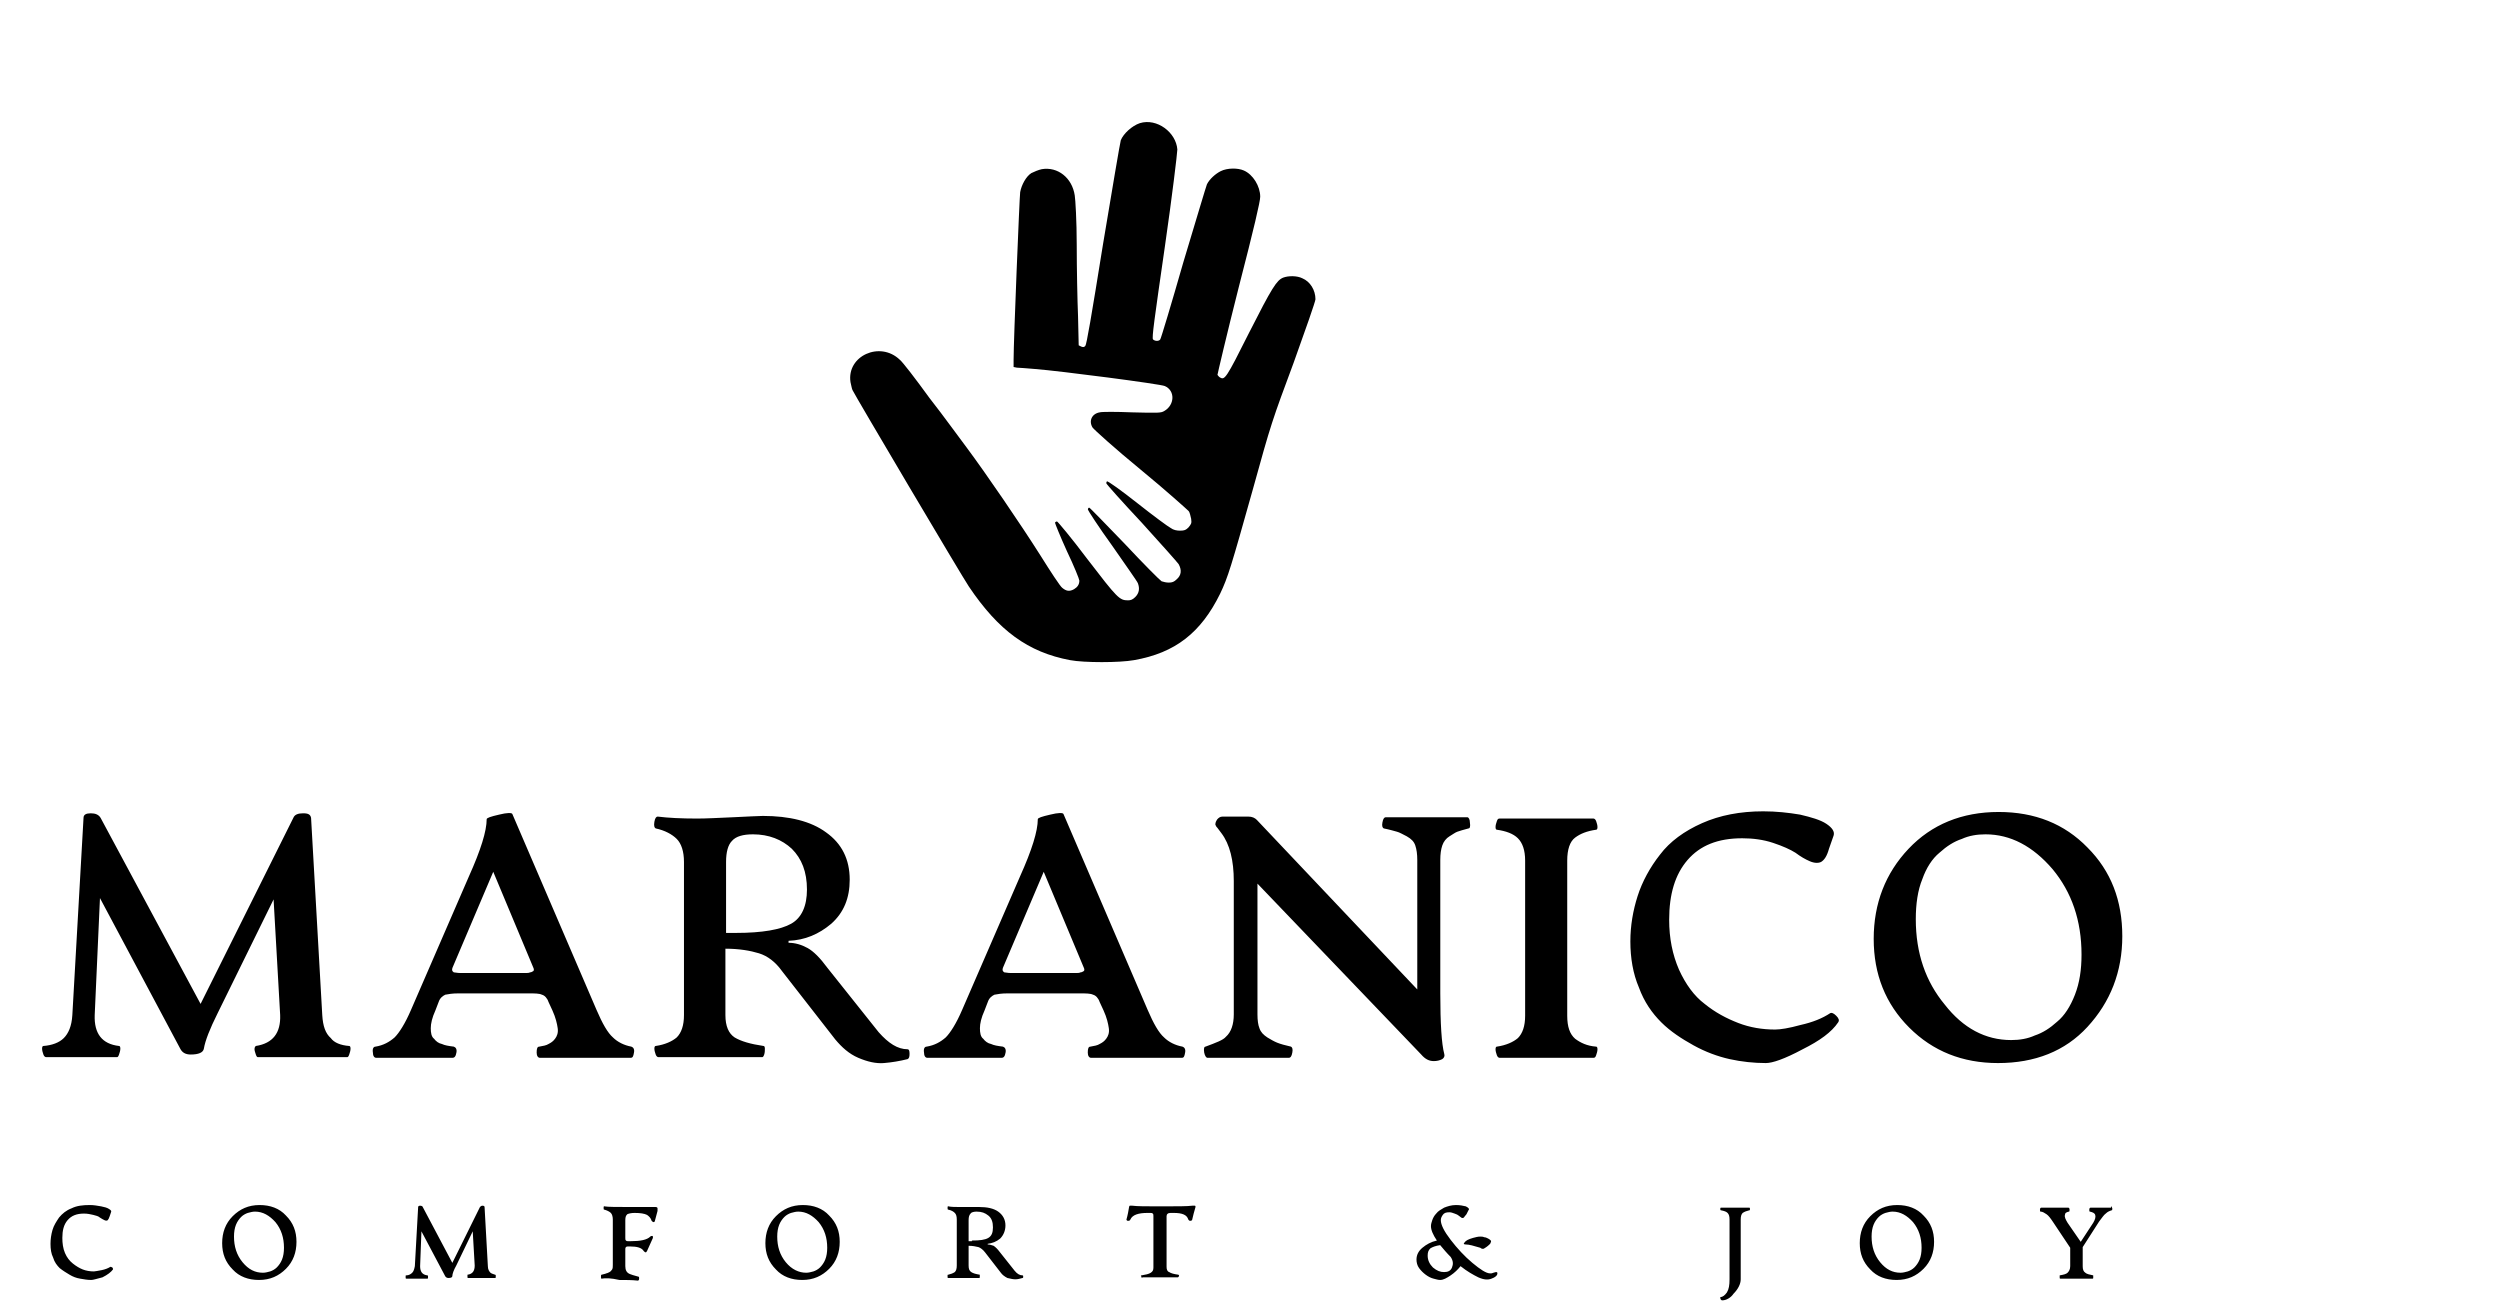
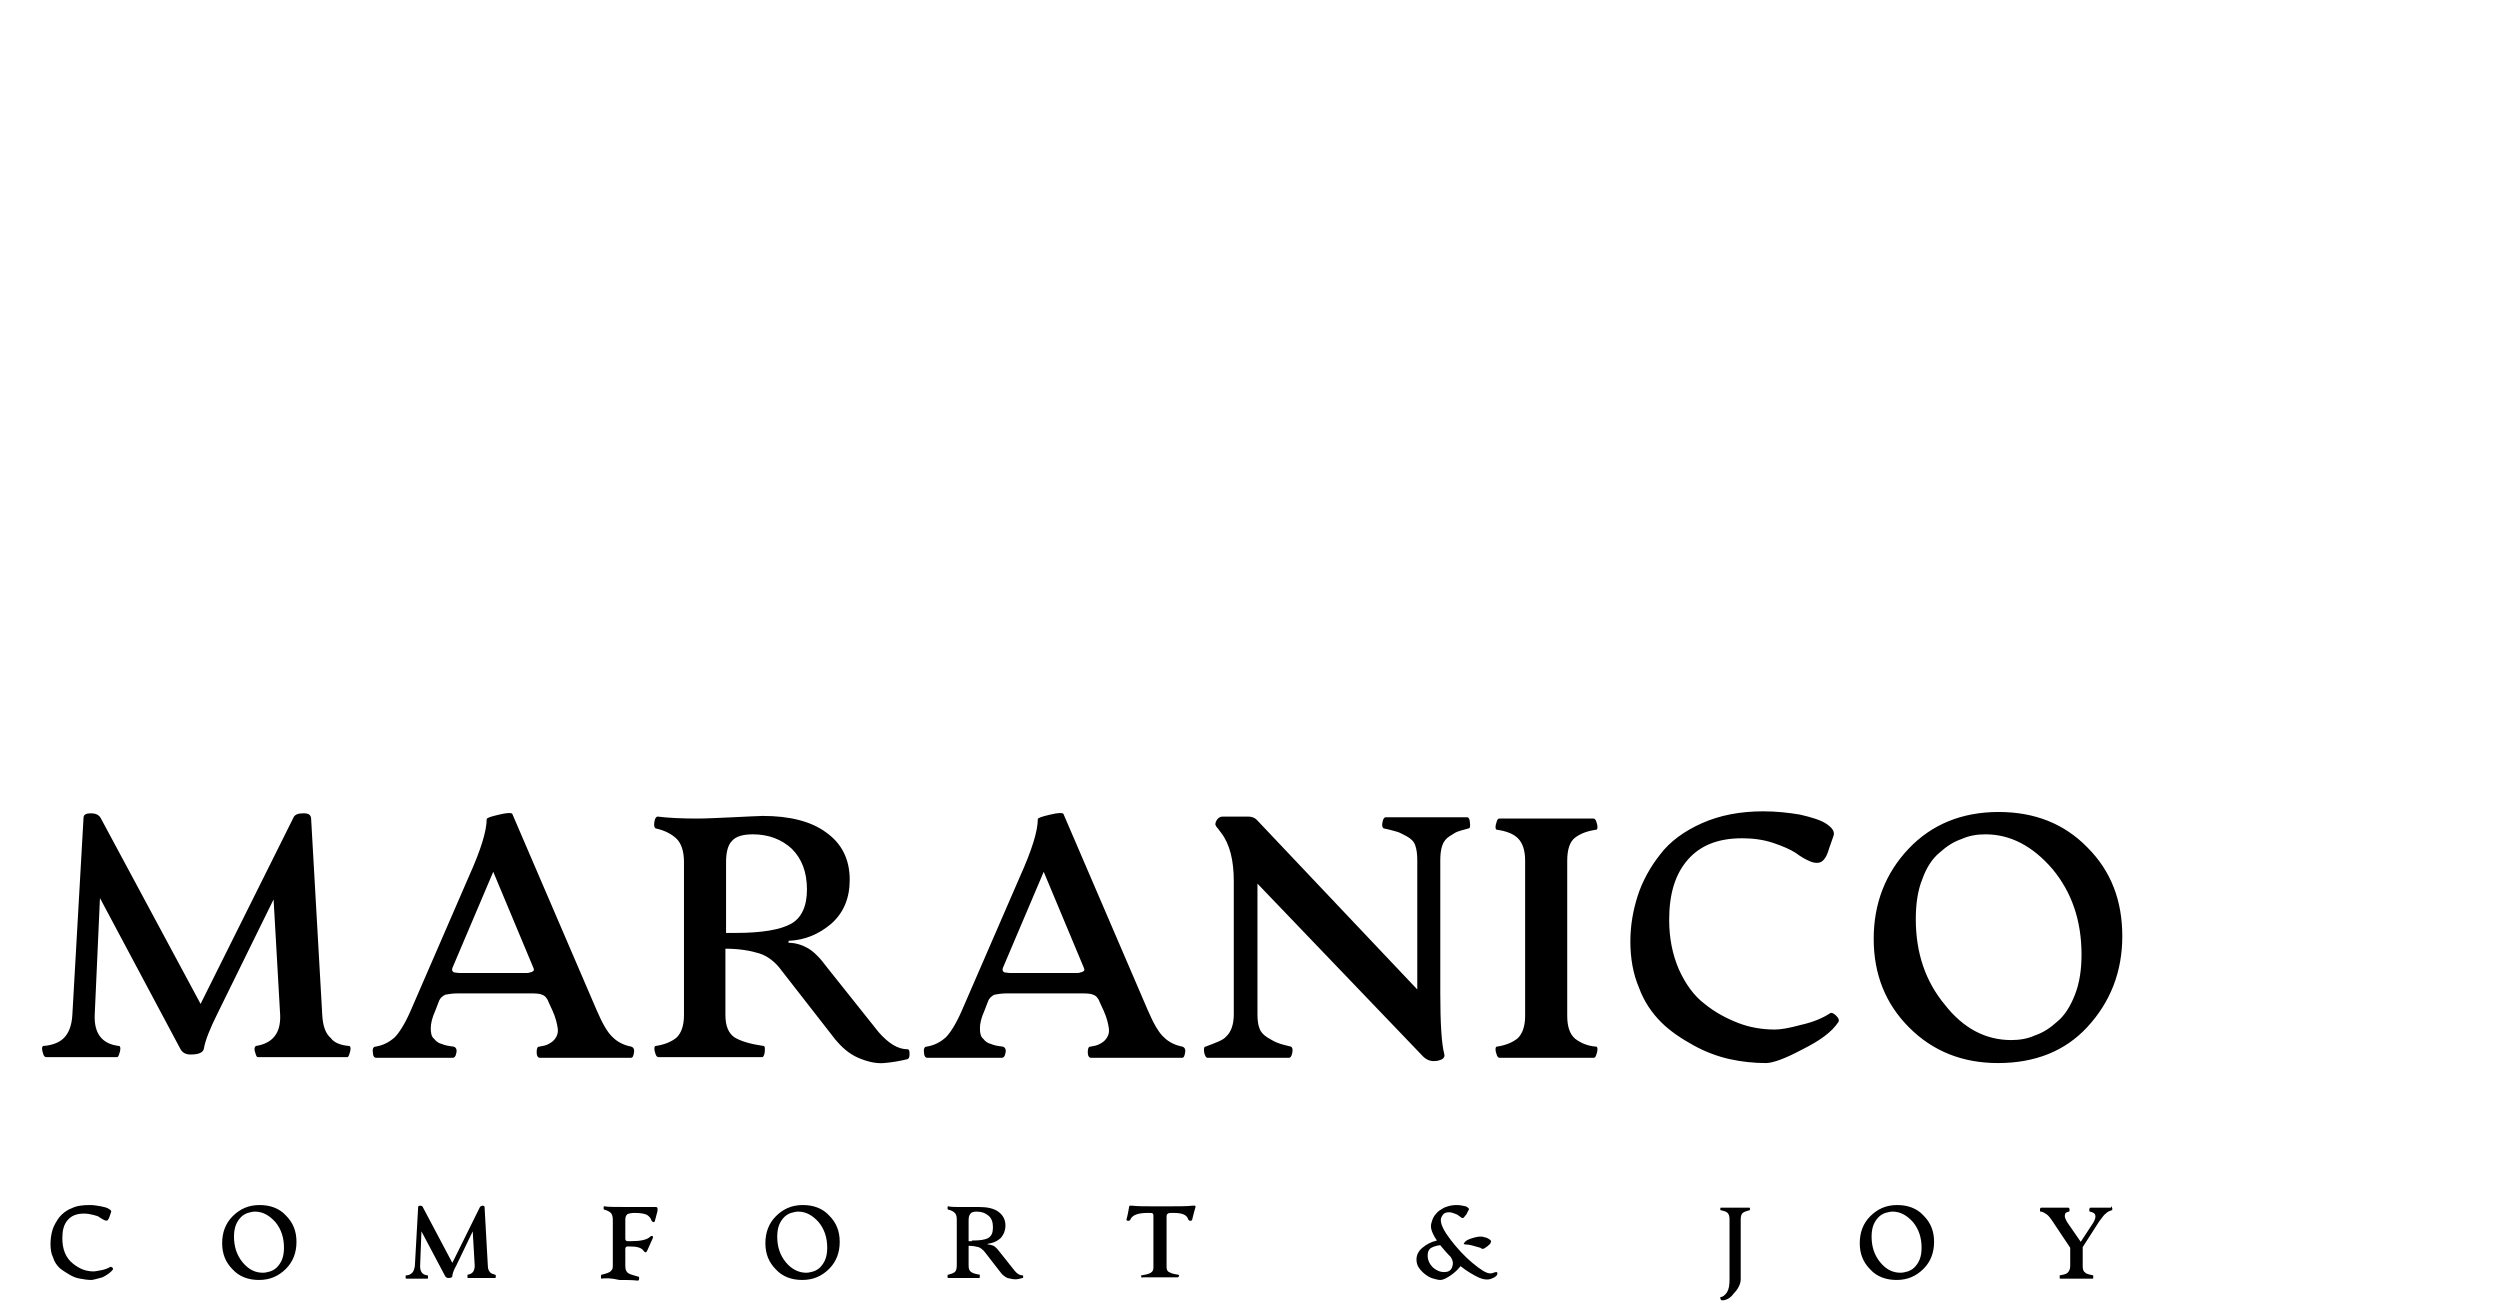
<svg xmlns="http://www.w3.org/2000/svg" width="594" height="309" viewBox="0 0 594 309" fill="none">
  <path d="M82.975 248.523C83.131 248.523 83.287 248.68 83.287 249.148C83.287 249.617 83.131 250.085 82.975 250.554C82.818 251.022 82.662 251.178 82.506 251.178H61.254C61.098 251.178 60.942 251.022 60.785 250.554C60.629 250.085 60.473 249.617 60.473 249.304C60.473 248.836 60.629 248.68 60.785 248.523C64.848 247.899 66.723 245.4 66.567 241.183L65.004 213.697L51.722 240.715C49.847 244.463 48.753 247.274 48.441 249.148C48.284 250.085 47.191 250.554 45.315 250.554C44.065 250.554 43.284 250.085 42.815 249.148L23.751 213.385L22.501 241.183C22.345 245.556 24.22 248.055 28.283 248.523C28.439 248.523 28.595 248.68 28.595 249.148C28.595 249.617 28.439 250.085 28.283 250.554C28.126 251.022 27.97 251.178 27.814 251.178H10.938C10.781 251.178 10.469 251.022 10.312 250.554C10.156 250.085 10 249.617 10 249.148C10 248.68 10.156 248.523 10.312 248.523C12.344 248.367 14.063 247.743 15.157 246.649C16.25 245.556 17.032 243.838 17.188 241.183L19.845 194.332C19.845 193.551 20.47 193.239 21.563 193.239C22.657 193.239 23.439 193.551 23.907 194.332L47.659 238.529L69.692 194.332C70.005 193.551 70.786 193.239 72.036 193.239C73.286 193.239 73.755 193.551 73.911 194.332L76.568 241.183C76.724 243.838 77.349 245.556 78.599 246.649C79.38 247.743 80.943 248.367 82.975 248.523ZM89.381 251.334C88.912 251.334 88.6 250.866 88.6 250.085C88.444 249.148 88.756 248.68 89.225 248.68C91.1 248.367 92.507 247.586 93.757 246.493C94.85 245.4 96.257 243.214 97.663 239.934L111.414 208.231C114.227 201.985 115.633 197.456 115.633 194.645C115.633 194.332 116.571 194.02 118.602 193.551C120.478 193.083 121.571 193.083 121.728 193.395L141.729 239.934C143.136 243.214 144.386 245.4 145.636 246.493C146.73 247.586 148.292 248.367 150.011 248.68C150.48 248.836 150.792 249.304 150.636 250.085C150.48 251.022 150.324 251.334 149.855 251.334H128.291C127.822 251.334 127.509 250.866 127.509 250.085C127.509 249.148 127.666 248.68 128.134 248.68C129.072 248.523 129.853 248.367 130.322 248.055C130.947 247.743 131.416 247.43 131.885 246.806C132.353 246.181 132.666 245.4 132.51 244.307C132.353 243.214 132.041 241.808 131.26 240.09L130.322 238.06C130.01 237.123 129.384 236.498 128.759 236.342C128.134 236.03 127.041 236.03 125.634 236.03H108.914C107.508 236.03 106.57 236.186 105.789 236.342C105.164 236.654 104.539 237.123 104.226 238.06L103.445 240.09C102.664 241.808 102.351 243.214 102.351 244.307C102.351 245.4 102.507 246.337 103.132 246.806C103.601 247.43 104.226 247.899 105.008 248.055C105.633 248.367 106.57 248.523 107.82 248.68C108.289 248.836 108.602 249.304 108.445 250.085C108.289 251.022 107.977 251.334 107.508 251.334H89.381ZM109.383 231.189H124.853C125.322 231.189 125.634 231.189 125.947 231.032C126.259 231.032 126.415 230.876 126.728 230.72C126.884 230.564 126.884 230.251 126.728 229.939L117.196 207.138L107.508 229.939C107.352 230.408 107.352 230.72 107.82 231.032C108.133 231.032 108.602 231.189 109.383 231.189ZM215.641 249.304C215.954 249.304 216.11 249.617 216.11 250.397C216.11 251.178 215.954 251.491 215.641 251.647C213.766 252.115 211.891 252.428 210.016 252.584C208.141 252.74 206.109 252.271 203.922 251.334C201.734 250.397 200.015 248.836 198.452 246.962L185.795 230.72C184.233 228.534 182.357 227.128 180.326 226.503C178.295 225.879 175.638 225.41 172.357 225.41V241.183C172.357 243.838 173.138 245.556 174.544 246.493C176.107 247.43 178.295 248.055 181.42 248.523C181.576 248.523 181.732 248.68 181.732 249.148C181.732 249.617 181.732 250.085 181.576 250.554C181.42 251.022 181.264 251.178 181.107 251.178H156.418C156.262 251.178 155.949 251.022 155.793 250.554C155.637 250.085 155.48 249.617 155.48 249.148C155.48 248.68 155.637 248.523 155.793 248.523C157.981 248.211 159.699 247.43 160.793 246.493C161.887 245.4 162.512 243.682 162.512 241.183V204.796C162.512 202.297 161.887 200.423 160.793 199.33C159.699 198.237 157.981 197.3 155.793 196.831C155.48 196.675 155.324 196.206 155.48 195.269C155.637 194.332 155.949 194.02 156.262 194.02C158.762 194.332 161.887 194.489 165.637 194.489C167.825 194.489 170.638 194.332 174.232 194.176C177.826 194.02 180.17 193.864 181.264 193.864C187.514 193.864 192.671 195.113 196.265 197.768C200.015 200.423 201.89 204.171 201.89 209.012C201.89 213.385 200.484 216.821 197.515 219.476C194.546 221.974 191.264 223.38 187.358 223.536V224.005C188.92 224.005 190.483 224.473 191.889 225.254C193.296 226.035 194.858 227.597 196.577 229.939L208.766 245.244C211.11 247.899 213.297 249.304 215.641 249.304ZM174.857 221.662C181.107 221.662 185.483 220.881 187.983 219.476C190.483 218.07 191.733 215.259 191.733 211.355C191.733 207.138 190.483 204.015 188.139 201.672C185.795 199.486 182.67 198.237 178.92 198.237C176.576 198.237 174.857 198.705 173.919 199.798C172.982 200.735 172.513 202.453 172.513 204.796V221.662H174.857ZM220.329 251.334C219.86 251.334 219.548 250.866 219.548 250.085C219.392 249.148 219.704 248.68 220.173 248.68C222.048 248.367 223.454 247.586 224.705 246.493C225.798 245.4 227.205 243.214 228.611 239.934L242.362 208.231C245.175 201.985 246.581 197.456 246.581 194.645C246.581 194.332 247.519 194.02 249.55 193.551C251.425 193.083 252.519 193.083 252.676 193.395L272.677 239.934C274.083 243.214 275.334 245.4 276.584 246.493C277.678 247.586 279.24 248.367 280.959 248.68C281.428 248.836 281.74 249.304 281.584 250.085C281.428 251.022 281.272 251.334 280.803 251.334H259.239C258.77 251.334 258.457 250.866 258.457 250.085C258.457 249.148 258.614 248.68 259.082 248.68C260.02 248.523 260.801 248.367 261.27 248.055C261.895 247.743 262.364 247.43 262.833 246.806C263.301 246.181 263.614 245.4 263.458 244.307C263.301 243.214 262.989 241.808 262.208 240.09L261.27 238.06C260.957 237.123 260.332 236.498 259.707 236.342C259.082 236.03 257.988 236.03 256.582 236.03H239.393C237.987 236.03 237.049 236.186 236.268 236.342C235.643 236.654 235.018 237.123 234.705 238.06L233.924 240.09C233.143 241.808 232.83 243.214 232.83 244.307C232.83 245.4 232.986 246.337 233.612 246.806C234.08 247.43 234.705 247.899 235.487 248.055C236.112 248.367 237.049 248.523 238.299 248.68C238.768 248.836 239.081 249.304 238.924 250.085C238.768 251.022 238.456 251.334 237.987 251.334H220.329ZM240.175 231.189H255.645C256.113 231.189 256.426 231.189 256.738 231.032C257.051 231.032 257.207 230.876 257.52 230.72C257.676 230.564 257.676 230.251 257.52 229.939L247.988 207.138L238.299 229.939C238.143 230.408 238.143 230.72 238.612 231.032C238.924 231.032 239.393 231.189 240.175 231.189ZM340.651 252.115C339.557 252.115 338.62 251.647 337.682 250.554L298.773 209.949V241.027C298.773 242.433 298.929 243.526 299.242 244.307C299.554 245.244 300.179 245.869 301.117 246.493C301.898 246.962 302.68 247.43 303.461 247.743C304.242 248.055 305.336 248.367 306.742 248.68C307.055 248.836 307.211 249.304 307.055 250.085C306.899 251.022 306.586 251.334 306.274 251.334H286.897C286.584 251.334 286.272 250.866 286.116 250.085C285.959 249.148 286.116 248.68 286.428 248.68C288.928 247.743 290.647 247.118 291.272 246.337C292.522 245.244 293.147 243.37 293.147 241.027V209.325C293.147 204.483 292.21 200.579 290.179 197.924C290.022 197.768 289.866 197.456 289.71 197.3C289.553 197.143 289.397 196.831 289.241 196.675C289.085 196.519 288.928 196.363 288.928 196.206C288.772 196.05 288.772 196.05 288.772 195.894C288.772 195.426 288.928 195.113 289.241 194.645C289.553 194.332 289.866 194.02 290.491 194.02H296.585C297.523 194.02 298.148 194.332 298.617 194.801L336.745 235.093V204.327C336.745 202.922 336.588 201.829 336.276 200.892C335.963 199.954 335.338 199.33 334.245 198.705C333.307 198.237 332.526 197.768 331.901 197.612C331.276 197.456 330.338 197.143 328.775 196.831C328.463 196.675 328.307 196.206 328.463 195.426C328.619 194.489 328.932 194.176 329.244 194.176H348.621C348.933 194.176 349.246 194.645 349.246 195.426C349.402 196.363 349.246 196.831 348.933 196.831C347.683 197.143 346.746 197.456 346.277 197.612C345.808 197.768 345.183 198.237 344.402 198.705C343.62 199.174 342.995 199.954 342.683 200.892C342.37 201.829 342.214 202.922 342.214 204.327V236.03C342.214 243.214 342.526 248.055 343.151 250.397C343.308 250.866 343.151 251.334 342.683 251.647C342.058 251.959 341.433 252.115 340.651 252.115ZM356.278 251.334C356.121 251.334 355.809 251.178 355.652 250.71C355.496 250.241 355.34 249.773 355.34 249.304C355.34 248.836 355.496 248.68 355.652 248.68C357.84 248.367 359.559 247.586 360.653 246.649C361.747 245.556 362.372 243.838 362.372 241.34V204.483C362.372 201.985 361.747 200.267 360.653 199.174C359.559 198.08 357.84 197.456 355.652 197.143C355.496 197.143 355.34 196.987 355.34 196.519C355.34 196.05 355.496 195.582 355.652 195.113C355.809 194.645 355.965 194.489 356.278 194.489H378.623C378.779 194.489 379.092 194.645 379.248 195.113C379.404 195.582 379.561 196.05 379.561 196.519C379.561 196.987 379.404 197.143 379.248 197.143C377.06 197.456 375.498 198.08 374.248 199.017C372.998 199.954 372.373 201.829 372.373 204.483V241.34C372.373 243.994 372.998 245.712 374.248 246.806C375.498 247.743 377.06 248.523 379.248 248.68C379.404 248.68 379.561 248.836 379.561 249.304C379.561 249.773 379.404 250.241 379.248 250.71C379.092 251.178 378.936 251.334 378.623 251.334H356.278ZM419.564 252.584C416.751 252.584 413.782 252.271 410.969 251.647C408.157 251.022 405.188 249.929 402.375 248.367C399.562 246.806 396.906 245.088 394.718 242.901C392.53 240.715 390.655 238.06 389.405 234.624C387.999 231.345 387.374 227.597 387.374 223.692C387.374 219.944 387.999 216.352 389.093 212.917C390.186 209.481 392.062 206.045 394.406 203.078C396.75 199.954 400.187 197.456 404.406 195.582C408.625 193.708 413.47 192.771 418.939 192.771C422.064 192.771 424.877 193.083 427.689 193.551C430.346 194.176 432.534 194.801 433.94 195.738C435.346 196.675 435.971 197.612 435.659 198.549L434.565 201.672C434.096 203.39 433.471 204.327 432.69 204.796C432.065 205.108 431.127 205.108 430.033 204.64C428.94 204.171 427.846 203.546 426.596 202.609C425.345 201.829 423.627 201.048 421.283 200.267C418.939 199.486 416.439 199.174 413.938 199.174C408.157 199.174 403.938 200.891 400.969 204.327C398 207.763 396.593 212.448 396.593 218.539C396.593 222.911 397.375 226.816 398.937 230.408C400.5 233.843 402.531 236.654 405.031 238.529C407.532 240.559 410.188 241.964 413.001 243.057C415.814 244.151 418.783 244.619 421.751 244.619C423.002 244.619 425.033 244.307 427.846 243.526C430.658 242.901 433.002 241.964 434.878 240.715C435.19 240.559 435.659 240.715 436.284 241.34C436.909 241.964 437.065 242.433 436.753 242.901C435.19 245.244 432.377 247.274 428.315 249.304C423.939 251.647 421.126 252.584 419.564 252.584ZM474.724 252.584C466.286 252.584 459.254 249.773 453.629 244.151C448.004 238.529 445.191 231.501 445.191 223.068C445.191 214.634 448.004 207.451 453.473 201.672C458.942 195.894 466.13 192.927 474.881 192.927C483.475 192.927 490.507 195.738 495.976 201.36C501.602 206.982 504.258 214.01 504.258 222.443C504.258 230.876 501.445 238.06 495.976 243.994C490.663 249.773 483.475 252.584 474.724 252.584ZM477.85 247.118C479.881 247.118 481.756 246.806 483.475 246.025C485.35 245.4 487.069 244.307 488.788 242.745C490.507 241.34 491.913 239.153 493.007 236.342C494.101 233.531 494.57 230.408 494.57 226.816C494.57 218.695 492.226 211.98 487.694 206.514C483.006 201.048 477.693 198.237 471.755 198.237C469.724 198.237 467.849 198.549 466.13 199.33C464.255 199.954 462.536 201.048 460.817 202.609C459.098 204.015 457.692 206.201 456.754 208.856C455.66 211.511 455.192 214.791 455.192 218.383C455.192 226.503 457.536 233.219 462.067 238.685C466.443 244.307 471.755 247.118 477.85 247.118Z" fill="black" />
  <path d="M21.688 304.12C20.751 304.12 19.969 303.964 19.032 303.808C18.094 303.652 17.313 303.339 16.532 302.871C15.75 302.402 14.969 301.934 14.188 301.309C13.563 300.684 12.938 299.903 12.625 298.81C12.156 297.873 12 296.78 12 295.531C12 294.437 12.156 293.344 12.469 292.251C12.781 291.158 13.406 290.221 14.031 289.284C14.813 288.347 15.75 287.566 17 287.098C18.25 286.473 19.657 286.317 21.376 286.317C22.313 286.317 23.095 286.473 24.032 286.629C24.814 286.785 25.439 286.941 25.907 287.254C26.376 287.566 26.532 287.722 26.376 288.035L26.064 288.972C25.907 289.44 25.751 289.752 25.595 289.909C25.439 290.065 25.126 290.065 24.814 289.909C24.501 289.752 24.189 289.596 23.72 289.284C23.407 288.972 22.782 288.815 22.157 288.659C21.532 288.503 20.751 288.347 19.969 288.347C18.25 288.347 17 288.815 16.063 289.909C15.125 291.002 14.813 292.407 14.813 294.125C14.813 295.375 14.969 296.624 15.438 297.717C15.907 298.81 16.532 299.591 17.313 300.216C18.094 300.84 18.875 301.309 19.657 301.621C20.438 301.934 21.376 302.09 22.313 302.09C22.626 302.09 23.251 301.934 24.189 301.778C24.97 301.621 25.751 301.309 26.22 300.997C26.376 300.997 26.376 300.997 26.689 301.153C26.845 301.309 26.845 301.465 26.845 301.621C26.376 302.246 25.595 302.871 24.345 303.495C23.095 303.808 22.157 304.12 21.688 304.12ZM61.535 304.12C59.035 304.12 56.847 303.339 55.285 301.621C53.566 299.903 52.785 297.873 52.785 295.375C52.785 292.876 53.566 290.689 55.285 288.972C57.004 287.254 59.035 286.317 61.691 286.317C64.192 286.317 66.379 287.097 67.942 288.815C69.661 290.533 70.442 292.563 70.442 295.062C70.442 297.561 69.661 299.747 67.942 301.465C66.223 303.183 64.192 304.12 61.535 304.12ZM62.473 302.402C63.098 302.402 63.567 302.246 64.192 302.09C64.66 301.934 65.285 301.621 65.754 301.153C66.223 300.684 66.692 300.06 67.004 299.279C67.317 298.498 67.473 297.561 67.473 296.468C67.473 294.125 66.848 292.095 65.442 290.377C64.035 288.815 62.473 287.878 60.598 287.878C59.973 287.878 59.504 288.035 58.879 288.191C58.41 288.347 57.785 288.659 57.316 289.128C56.847 289.596 56.379 290.221 56.066 291.002C55.754 291.783 55.597 292.72 55.597 293.813C55.597 296.155 56.222 298.186 57.629 299.903C59.035 301.621 60.598 302.402 62.473 302.402ZM117.633 302.871C117.633 302.871 117.79 302.871 117.79 303.027C117.79 303.183 117.79 303.339 117.79 303.495C117.79 303.652 117.633 303.652 117.633 303.652H111.227C111.227 303.652 111.07 303.652 111.07 303.495C111.07 303.339 111.07 303.183 111.07 303.027C111.07 302.871 111.07 302.871 111.07 302.871C112.32 302.715 112.789 301.934 112.789 300.684L112.32 292.563L108.414 300.684C107.789 301.777 107.476 302.715 107.476 303.183C107.476 303.495 107.164 303.652 106.539 303.652C106.226 303.652 105.914 303.495 105.757 303.183L100.132 292.563L99.82 300.84C99.82 302.09 100.288 302.871 101.538 303.027C101.538 303.027 101.695 303.027 101.695 303.183C101.695 303.339 101.695 303.495 101.695 303.652C101.695 303.808 101.538 303.808 101.538 303.808H96.538C96.538 303.808 96.382 303.808 96.382 303.652C96.382 303.495 96.382 303.339 96.382 303.183C96.382 303.027 96.382 303.027 96.538 303.027C97.163 303.027 97.632 302.715 97.944 302.402C98.257 302.09 98.413 301.621 98.569 300.84L99.351 286.785C99.351 286.629 99.507 286.473 99.82 286.473C100.132 286.473 100.445 286.629 100.445 286.785L107.476 300.06L114.039 286.785C114.196 286.629 114.352 286.473 114.664 286.473C114.977 286.473 115.133 286.629 115.133 286.785L115.915 300.84C115.915 301.621 116.227 302.09 116.54 302.402C116.696 302.558 117.165 302.715 117.633 302.871ZM142.948 303.808C142.792 303.808 142.792 303.652 142.792 303.339C142.792 303.027 142.792 302.871 142.948 302.871C143.417 302.715 143.729 302.715 144.042 302.558C144.198 302.558 144.511 302.402 144.823 302.246C145.136 302.09 145.292 301.778 145.448 301.621C145.604 301.309 145.604 300.997 145.604 300.528V289.752C145.604 289.128 145.448 288.503 145.136 288.191C144.823 287.878 144.198 287.566 143.573 287.41C143.417 287.41 143.417 287.254 143.417 286.941C143.417 286.629 143.573 286.473 143.573 286.629C144.511 286.785 146.542 286.785 149.98 286.785C150.605 286.785 151.23 286.785 151.855 286.785C152.48 286.785 153.261 286.785 153.886 286.785C154.668 286.785 155.293 286.785 155.761 286.785C156.074 286.785 156.23 286.941 156.23 287.098C156.23 287.254 156.23 287.566 156.23 287.722L155.605 290.065C155.605 290.221 155.449 290.377 155.293 290.377C155.136 290.377 154.98 290.221 154.824 290.065C154.668 289.44 154.199 288.972 153.73 288.659C153.105 288.347 152.167 288.191 150.761 288.191C149.98 288.191 149.355 288.347 149.042 288.503C148.73 288.815 148.573 289.128 148.573 289.909V294.125C148.573 294.438 148.573 294.594 148.73 294.75C148.886 294.906 149.042 294.906 149.355 294.906H149.823C152.167 294.906 153.73 294.594 154.511 293.813C154.668 293.657 154.824 293.657 154.98 293.657C155.136 293.657 155.136 293.813 155.136 294.125L153.73 297.249C153.574 297.405 153.574 297.561 153.417 297.561C153.261 297.561 153.105 297.405 152.949 297.249C152.48 296.468 151.386 296.155 149.667 296.155H149.355C149.042 296.155 148.886 296.155 148.73 296.312C148.573 296.468 148.573 296.624 148.573 296.936V300.84C148.573 301.778 148.886 302.402 149.667 302.714C149.98 302.871 150.605 303.027 151.699 303.339C151.855 303.339 151.855 303.495 151.855 303.808C151.855 304.12 151.699 304.276 151.542 304.276C150.136 304.12 148.73 304.12 147.167 304.12C145.136 303.652 143.885 303.652 142.948 303.808ZM190.608 304.12C188.108 304.12 185.92 303.339 184.357 301.621C182.639 299.903 181.857 297.873 181.857 295.375C181.857 292.876 182.639 290.689 184.357 288.972C186.076 287.254 188.108 286.317 190.764 286.317C193.264 286.317 195.452 287.097 197.015 288.815C198.734 290.533 199.515 292.563 199.515 295.062C199.515 297.561 198.734 299.747 197.015 301.465C195.296 303.183 193.264 304.12 190.608 304.12ZM191.546 302.402C192.171 302.402 192.639 302.246 193.264 302.09C193.733 301.934 194.358 301.621 194.827 301.153C195.296 300.684 195.765 300.06 196.077 299.279C196.39 298.498 196.546 297.561 196.546 296.468C196.546 294.125 195.921 292.095 194.515 290.377C193.108 288.815 191.546 287.878 189.67 287.878C189.045 287.878 188.577 288.035 187.951 288.191C187.483 288.347 186.858 288.659 186.389 289.128C185.92 289.596 185.451 290.221 185.139 291.002C184.826 291.783 184.67 292.72 184.67 293.813C184.67 296.155 185.295 298.186 186.701 299.903C188.108 301.621 189.827 302.402 191.546 302.402ZM242.956 303.027C243.112 303.027 243.112 303.183 243.112 303.339C243.112 303.495 243.112 303.652 242.956 303.652C242.331 303.808 241.862 303.964 241.237 303.964C240.612 303.964 240.143 303.808 239.362 303.652C238.737 303.339 238.112 302.871 237.799 302.402L234.049 297.561C233.58 296.936 232.955 296.468 232.486 296.312C231.861 296.155 231.08 295.999 230.142 295.999V300.684C230.142 301.465 230.299 301.934 230.767 302.246C231.236 302.558 231.861 302.715 232.799 302.871C232.799 302.871 232.799 302.871 232.799 303.027C232.799 303.183 232.799 303.339 232.799 303.495C232.799 303.652 232.643 303.652 232.643 303.652H225.298C225.298 303.652 225.142 303.652 225.142 303.495C225.142 303.339 225.142 303.183 225.142 303.027C225.142 302.871 225.142 302.871 225.298 302.871C225.923 302.715 226.392 302.558 226.861 302.246C227.173 301.934 227.33 301.465 227.33 300.684V289.752C227.33 288.972 227.173 288.503 226.861 288.191C226.548 287.878 226.08 287.566 225.298 287.41C225.142 287.41 225.142 287.254 225.142 286.941C225.142 286.629 225.298 286.473 225.298 286.629C226.08 286.785 227.017 286.785 228.111 286.785C228.736 286.785 229.674 286.785 230.611 286.785C231.705 286.785 232.33 286.785 232.643 286.785C234.518 286.785 236.08 287.098 237.174 287.878C238.268 288.659 238.893 289.752 238.893 291.158C238.893 292.407 238.424 293.5 237.643 294.281C236.705 295.062 235.768 295.375 234.674 295.531V295.687C235.143 295.687 235.612 295.843 236.08 295.999C236.549 296.312 237.018 296.78 237.487 297.405L241.081 301.934C241.706 302.714 242.331 303.027 242.956 303.027ZM230.924 294.75C232.799 294.75 234.049 294.594 234.83 294.125C235.612 293.657 235.924 292.876 235.924 291.626C235.924 290.377 235.612 289.44 234.83 288.815C234.049 288.191 233.268 287.878 232.018 287.878C231.392 287.878 230.767 288.035 230.611 288.347C230.299 288.659 230.142 289.128 230.142 289.909V294.906H230.924V294.75ZM271.396 303.652C271.396 303.652 271.239 303.652 271.239 303.495C271.239 303.339 271.083 303.183 271.083 303.183C271.083 303.027 271.083 303.027 271.239 303.027C272.177 302.871 272.958 302.715 273.427 302.402C273.896 302.09 274.052 301.777 274.052 301.153V288.972C274.052 288.659 274.052 288.503 273.896 288.347C273.74 288.191 273.583 288.191 273.271 288.191H272.646C270.458 288.191 269.052 288.659 268.583 289.752C268.427 290.065 268.27 290.065 267.958 290.065C267.802 290.065 267.645 289.909 267.645 289.752C267.958 288.659 268.114 287.722 268.27 286.785C268.27 286.629 268.427 286.473 268.427 286.473C268.583 286.473 268.739 286.473 269.052 286.473C270.146 286.629 272.333 286.629 275.771 286.629C279.678 286.629 282.178 286.629 283.272 286.473C283.584 286.473 283.74 286.473 283.897 286.473C284.053 286.473 284.053 286.629 284.053 286.785C283.74 287.878 283.428 288.972 283.272 289.752C283.272 289.909 283.115 290.065 282.803 290.065C282.49 290.065 282.49 289.909 282.334 289.752C282.021 288.659 280.928 288.191 278.896 288.191H278.115C277.49 288.191 277.177 288.503 277.177 288.972V300.997C277.177 301.621 277.334 302.09 277.802 302.246C278.271 302.558 278.896 302.715 279.99 302.871L280.146 303.027C280.146 303.183 280.146 303.339 279.99 303.339C279.99 303.495 279.834 303.495 279.834 303.495H271.396V303.652ZM355.465 302.246C355.777 302.246 355.777 302.402 355.777 302.558C355.777 303.027 355.309 303.495 354.371 303.808C353.59 304.12 352.652 304.12 351.246 303.495C349.996 302.871 348.589 302.09 347.027 300.84C346.402 301.621 345.62 302.402 344.683 303.027C343.745 303.652 342.964 304.12 342.182 304.12C341.714 304.12 341.245 303.964 340.62 303.808C339.995 303.652 339.37 303.339 338.745 302.871C338.12 302.402 337.651 301.934 337.182 301.309C336.713 300.684 336.557 299.903 336.557 299.279C336.557 298.186 337.026 297.249 337.963 296.468C338.901 295.687 339.995 295.062 341.401 294.75C340.464 293.344 339.995 292.251 339.995 291.314C339.995 290.846 340.151 290.377 340.307 289.909C340.464 289.44 340.776 288.815 341.245 288.347C341.714 287.722 342.339 287.41 343.12 286.941C343.901 286.629 344.839 286.317 345.933 286.317C346.87 286.317 347.652 286.473 348.277 286.629C348.902 286.941 349.214 287.254 348.902 287.566L348.433 288.503C348.12 288.815 347.964 289.128 347.808 289.284C347.652 289.44 347.339 289.44 347.183 289.284C347.027 289.128 346.714 288.972 346.558 288.815C346.402 288.659 346.089 288.503 345.62 288.347C345.151 288.191 344.839 288.035 344.37 288.035C343.589 288.035 343.12 288.191 342.808 288.659C342.495 289.128 342.339 289.44 342.339 289.909C342.339 291.002 343.12 292.563 344.683 294.594C346.245 296.624 347.964 298.498 349.839 300.06C351.715 301.621 353.121 302.558 354.058 302.558C354.371 302.558 354.527 302.558 354.84 302.402C355.309 302.246 355.465 302.246 355.465 302.246ZM348.277 295.687C347.808 295.687 347.652 295.531 347.964 295.218C348.277 294.75 348.902 294.438 349.996 294.125C350.621 293.969 351.089 293.813 351.715 293.813C352.027 293.813 352.34 293.813 352.652 293.969C352.965 293.969 353.277 294.125 353.59 294.281C353.902 294.437 354.058 294.594 354.215 294.75C354.371 294.906 354.215 295.218 354.058 295.531C353.746 295.843 353.433 296.155 352.652 296.624C352.496 296.78 352.027 296.78 351.715 296.468C350.152 295.999 349.058 295.687 348.277 295.687ZM343.12 302.246C344.058 302.246 344.683 301.934 344.995 301.153C345.308 300.372 345.308 299.591 344.683 298.654C343.745 297.717 342.964 296.78 342.182 295.843C341.089 295.999 340.307 296.312 339.839 296.624C339.37 297.092 339.214 297.561 339.214 298.342C339.214 299.435 339.682 300.372 340.464 301.153C341.401 301.934 342.182 302.246 343.12 302.246ZM409.219 308.961C409.063 308.961 409.063 308.961 408.907 308.805C408.75 308.649 408.75 308.493 408.75 308.337C408.75 308.18 408.75 308.18 408.75 308.18C409.375 308.18 409.844 307.712 410.313 307.087C410.782 306.306 410.938 305.369 410.938 303.964V289.752C410.938 288.972 410.782 288.503 410.469 288.191C410.157 287.878 409.688 287.722 408.907 287.566C408.907 287.566 408.75 287.566 408.75 287.41C408.75 287.254 408.75 287.098 408.75 287.098C408.75 286.941 408.907 286.941 408.907 286.941H415.626C415.626 286.941 415.782 286.941 415.782 287.098C415.782 287.254 415.782 287.41 415.782 287.41C415.782 287.566 415.782 287.566 415.626 287.566C415.001 287.722 414.532 287.878 414.063 288.191C413.751 288.503 413.594 288.972 413.594 289.752V303.964C413.594 305.057 412.969 306.306 411.876 307.4C411.25 308.337 410.157 308.961 409.219 308.961ZM450.629 304.12C448.128 304.12 445.941 303.339 444.378 301.621C442.659 299.903 441.878 297.873 441.878 295.375C441.878 292.876 442.659 290.689 444.378 288.972C446.097 287.254 448.128 286.317 450.785 286.317C453.285 286.317 455.473 287.097 457.035 288.815C458.754 290.533 459.536 292.563 459.536 295.062C459.536 297.561 458.754 299.747 457.035 301.465C455.316 303.183 453.285 304.12 450.629 304.12ZM451.566 302.402C452.191 302.402 452.66 302.246 453.285 302.09C453.754 301.934 454.379 301.621 454.848 301.153C455.316 300.684 455.785 300.06 456.098 299.279C456.41 298.498 456.567 297.561 456.567 296.468C456.567 294.125 455.942 292.095 454.535 290.377C453.129 288.815 451.566 287.878 449.691 287.878C449.066 287.878 448.597 288.035 447.972 288.191C447.503 288.347 446.878 288.659 446.41 289.128C445.941 289.596 445.472 290.221 445.159 291.002C444.847 291.783 444.691 292.72 444.691 293.813C444.691 296.155 445.316 298.186 446.722 299.903C448.128 301.621 449.691 302.402 451.566 302.402ZM501.57 286.629C501.726 286.629 501.726 286.785 501.883 287.098C501.883 287.41 501.883 287.566 501.726 287.566C501.258 287.722 500.789 287.878 500.32 288.347C499.851 288.659 499.383 289.44 498.757 290.221L494.851 296.312V300.84C494.851 301.621 495.007 302.09 495.476 302.402C495.788 302.715 496.57 302.871 497.351 303.027C497.351 303.027 497.351 303.027 497.351 303.183C497.351 303.339 497.351 303.495 497.351 303.652C497.351 303.808 497.195 303.808 497.195 303.808H489.538C489.538 303.808 489.382 303.808 489.382 303.652C489.382 303.495 489.382 303.339 489.382 303.183C489.382 303.027 489.382 303.027 489.382 303.027C490.319 302.871 490.944 302.715 491.257 302.402C491.569 302.09 491.882 301.621 491.882 300.84V296.468L487.819 290.377C487.194 289.44 486.725 288.815 486.256 288.503C485.788 288.191 485.319 287.878 484.85 287.878C484.694 287.878 484.694 287.722 484.694 287.41C484.694 287.097 484.85 286.941 485.006 286.941H491.413C491.569 286.941 491.726 287.097 491.726 287.41C491.726 287.722 491.726 287.878 491.569 287.878C490.944 288.035 490.632 288.191 490.632 288.659C490.476 289.128 490.788 289.752 491.257 290.533L494.382 295.062L497.351 290.533C497.82 289.752 497.976 289.128 497.82 288.659C497.664 288.191 497.195 288.035 496.57 287.878C496.414 287.878 496.414 287.722 496.414 287.41C496.414 287.097 496.57 286.941 496.726 286.941H501.57V286.629Z" fill="black" />
-   <path fill-rule="evenodd" clip-rule="evenodd" d="M270.831 29.26C268.956 29.885 266.925 31.759 266.3 33.321C266.144 33.789 264.268 44.877 262.081 57.996C259.268 75.487 258.174 81.89 257.862 82.202C257.549 82.514 257.393 82.514 256.924 82.358L256.299 82.046L256.143 75.174C255.986 71.426 255.83 63.774 255.83 58.152C255.83 52.53 255.518 47.376 255.361 46.439C254.736 42.223 251.299 39.568 247.548 40.192C246.767 40.349 245.673 40.817 245.048 41.129C243.798 41.91 242.704 43.94 242.392 45.658C242.235 46.752 240.829 80.953 240.829 85.482V87.2L241.61 87.356C242.079 87.356 243.954 87.512 245.829 87.668C251.924 88.137 275.832 91.26 276.769 91.728C279.27 92.822 279.113 96.257 276.613 97.663C275.832 98.132 275.207 98.132 268.956 97.975C265.206 97.819 261.768 97.819 261.299 97.975C259.424 98.288 258.643 100.006 259.58 101.567C259.893 102.036 264.893 106.565 270.988 111.562C277.082 116.56 282.082 121.089 282.395 121.401C282.707 121.713 282.864 122.65 283.02 123.275C283.176 124.368 283.02 124.524 282.395 125.305C281.77 125.93 281.457 126.086 280.363 126.086C279.582 126.086 278.801 125.93 278.176 125.461C277.551 125.149 273.957 122.494 270.206 119.527C266.456 116.56 263.175 114.217 263.018 114.373C262.862 114.529 262.862 114.686 262.862 114.842C262.862 114.998 266.612 119.214 271.3 124.212C275.832 129.209 279.738 133.582 280.051 134.051C280.832 135.456 280.676 136.706 279.582 137.643C278.957 138.267 278.488 138.423 277.707 138.423C277.082 138.423 276.457 138.267 275.988 138.111C275.676 137.955 271.613 133.894 267.237 129.209C262.706 124.524 258.955 120.62 258.799 120.62C258.643 120.62 258.487 120.776 258.487 121.089C258.487 121.245 260.987 125.149 264.268 129.678C267.394 134.207 270.206 138.111 270.363 138.58C270.831 139.829 270.675 140.922 269.738 141.859C269.112 142.484 268.644 142.64 268.019 142.64C265.987 142.64 265.518 142.172 258.33 132.801C254.58 127.804 251.299 123.9 251.142 123.9C250.986 123.9 250.674 124.056 250.674 124.212C250.674 124.368 251.924 127.492 253.486 130.927C255.205 134.519 256.455 137.643 256.455 137.955C256.455 138.892 255.986 139.517 255.205 139.985C254.111 140.61 253.33 140.454 252.392 139.673C251.924 139.36 249.58 135.769 247.236 132.02C242.392 124.368 234.266 112.499 229.734 106.409C228.172 104.378 224.265 98.912 220.827 94.54C217.546 90.011 214.421 85.95 213.796 85.482C209.108 80.953 201.138 84.545 202.076 90.791C202.232 91.416 202.388 92.353 202.545 92.666C203.013 93.759 228.797 137.33 230.203 139.36C237.235 149.824 244.267 154.977 254.268 156.852C257.549 157.476 265.987 157.476 269.425 156.852C279.27 155.134 285.364 150.292 289.895 141.078C291.771 137.174 292.552 134.519 297.552 116.716C302.084 100.318 302.24 100.006 307.397 86.106C310.21 78.298 312.553 71.583 312.553 71.114C312.553 68.928 311.303 66.897 309.428 66.117C308.178 65.492 306.147 65.492 304.897 65.96C303.334 66.585 302.24 68.303 296.771 79.079C291.302 90.011 290.989 90.323 289.895 89.698C289.583 89.542 289.427 89.23 289.27 89.074C289.27 88.918 291.458 79.547 294.271 68.459C298.021 53.935 299.427 47.845 299.427 46.752C299.427 44.253 297.709 41.442 295.521 40.505C294.114 39.88 291.614 39.88 290.052 40.661C288.802 41.286 287.395 42.535 286.77 43.784C286.614 44.097 284.114 52.53 281.145 62.368C278.332 72.207 275.832 80.484 275.676 80.64C275.363 81.109 274.425 81.109 273.957 80.64C273.644 80.328 274.269 75.955 276.769 58.62C278.488 46.752 279.738 36.288 279.738 35.507C279.426 31.447 274.894 28.011 270.831 29.26Z" fill="black" />
</svg>